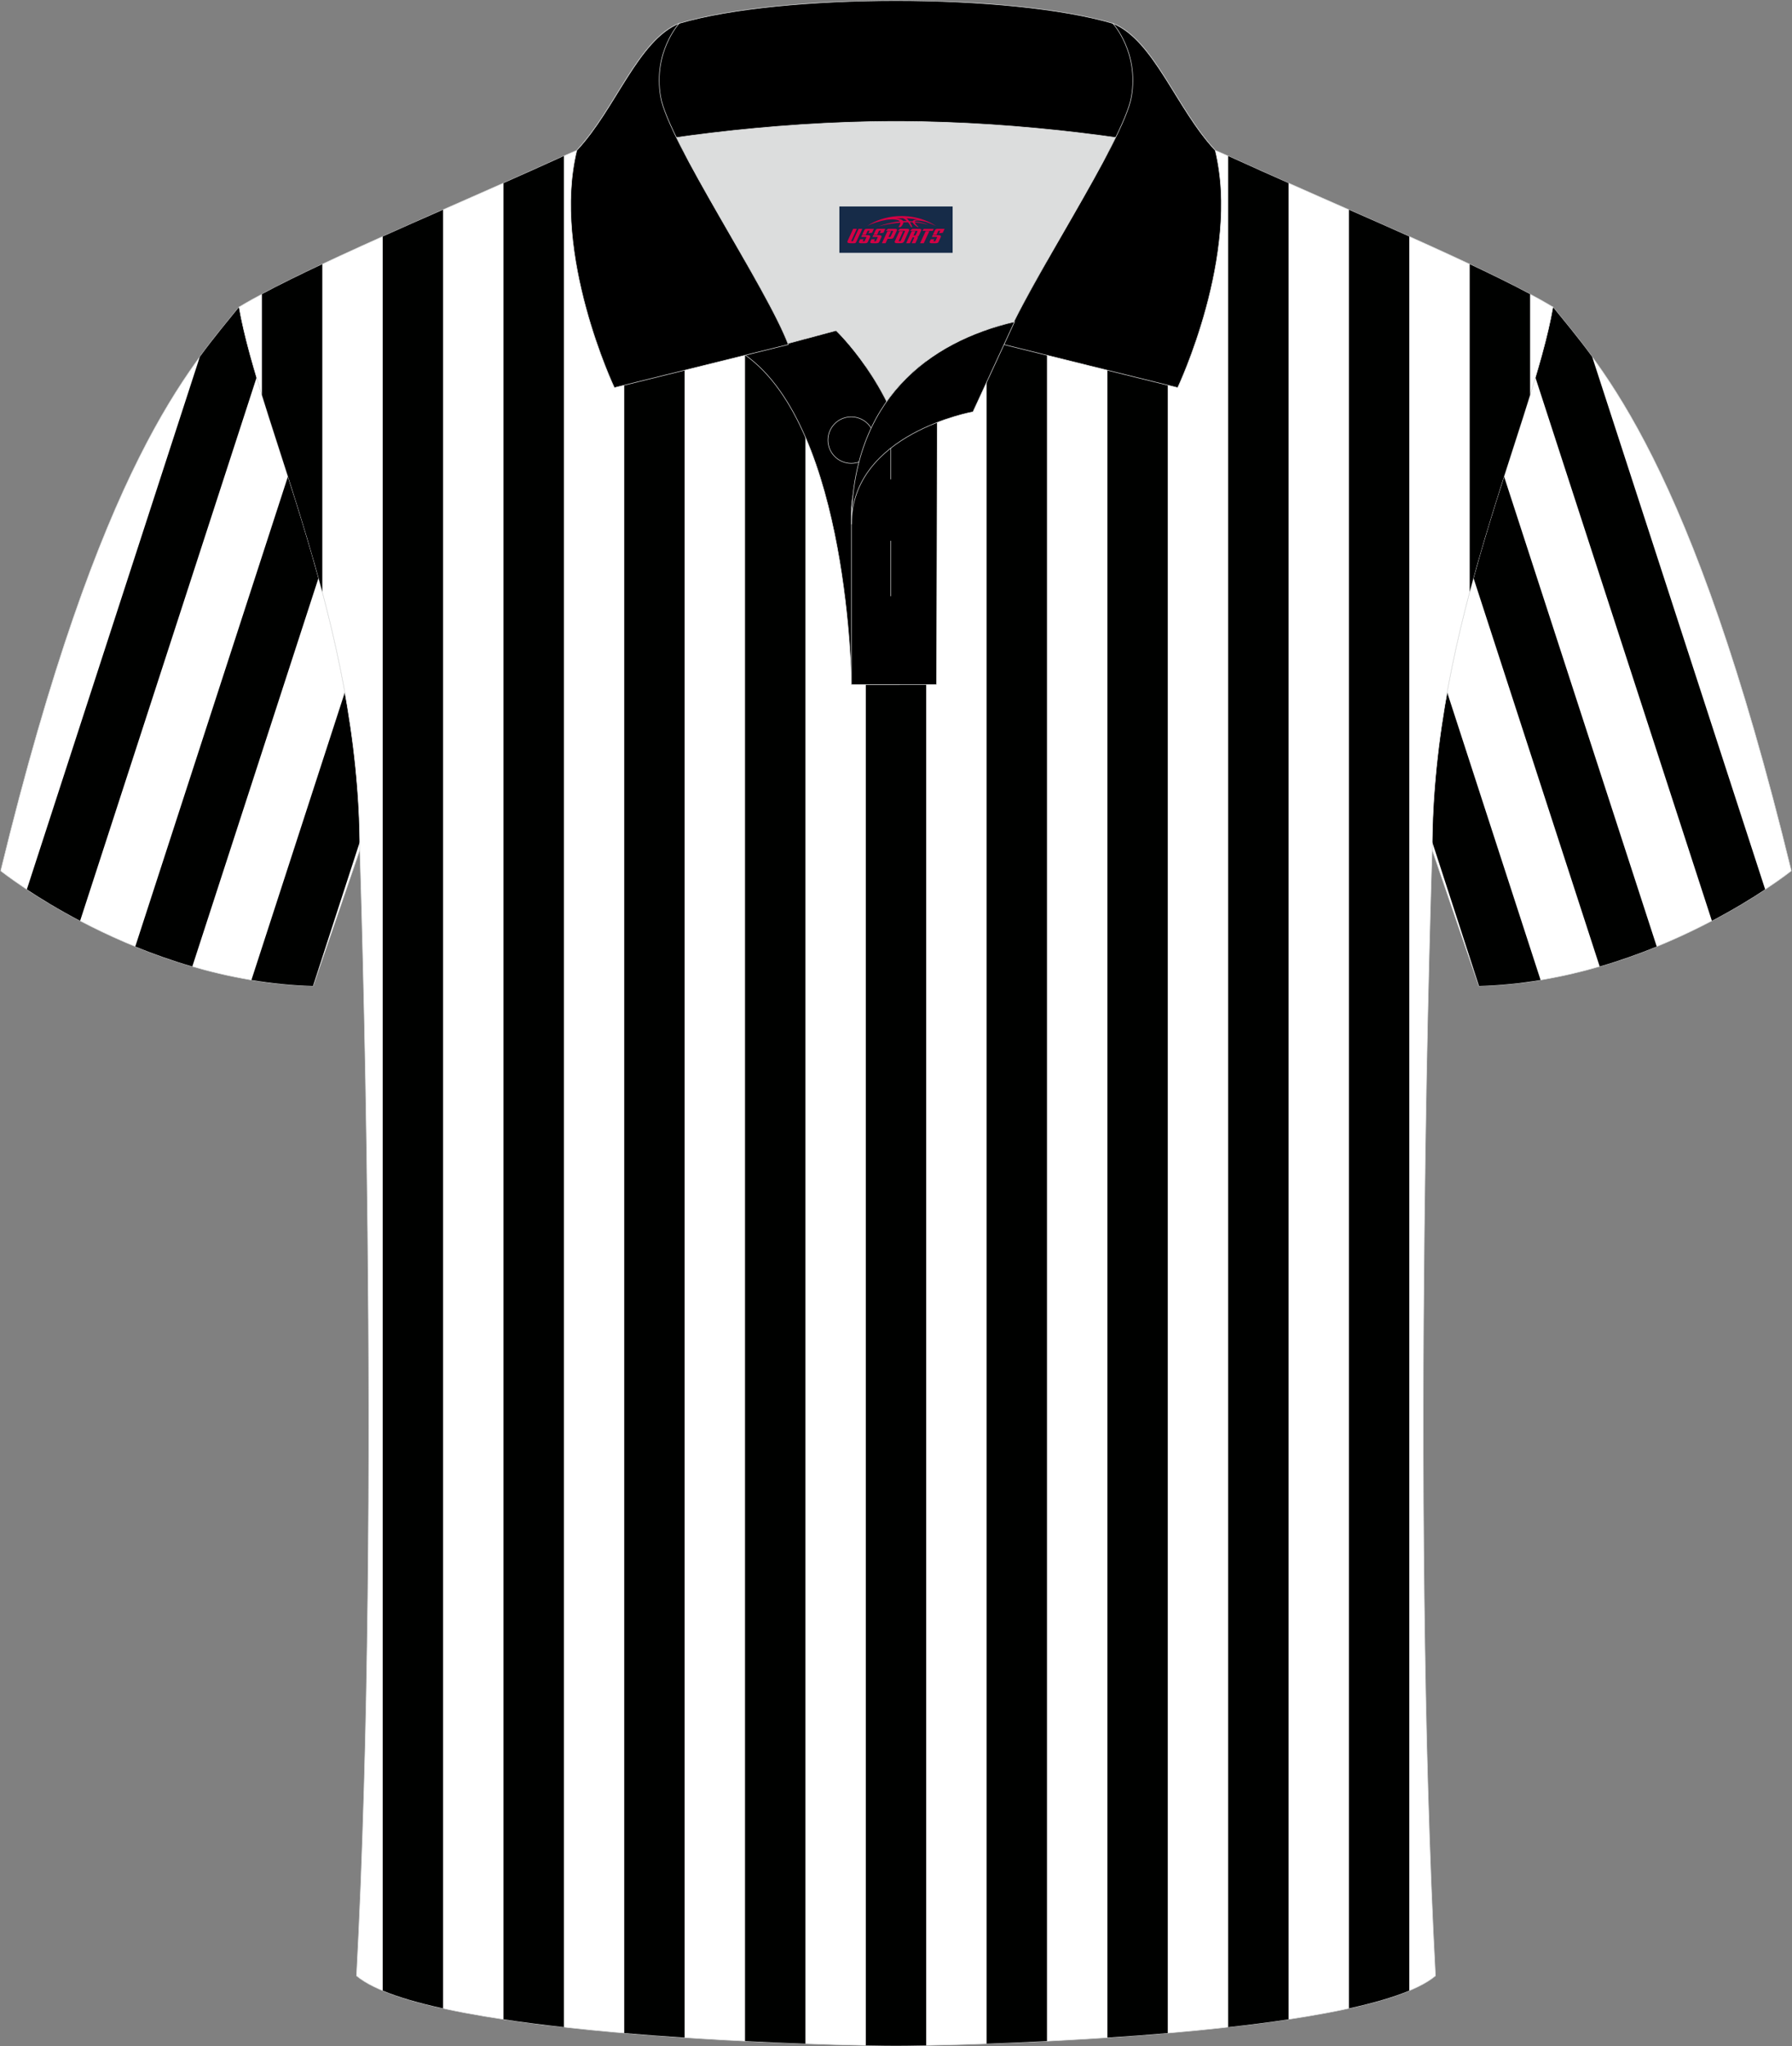
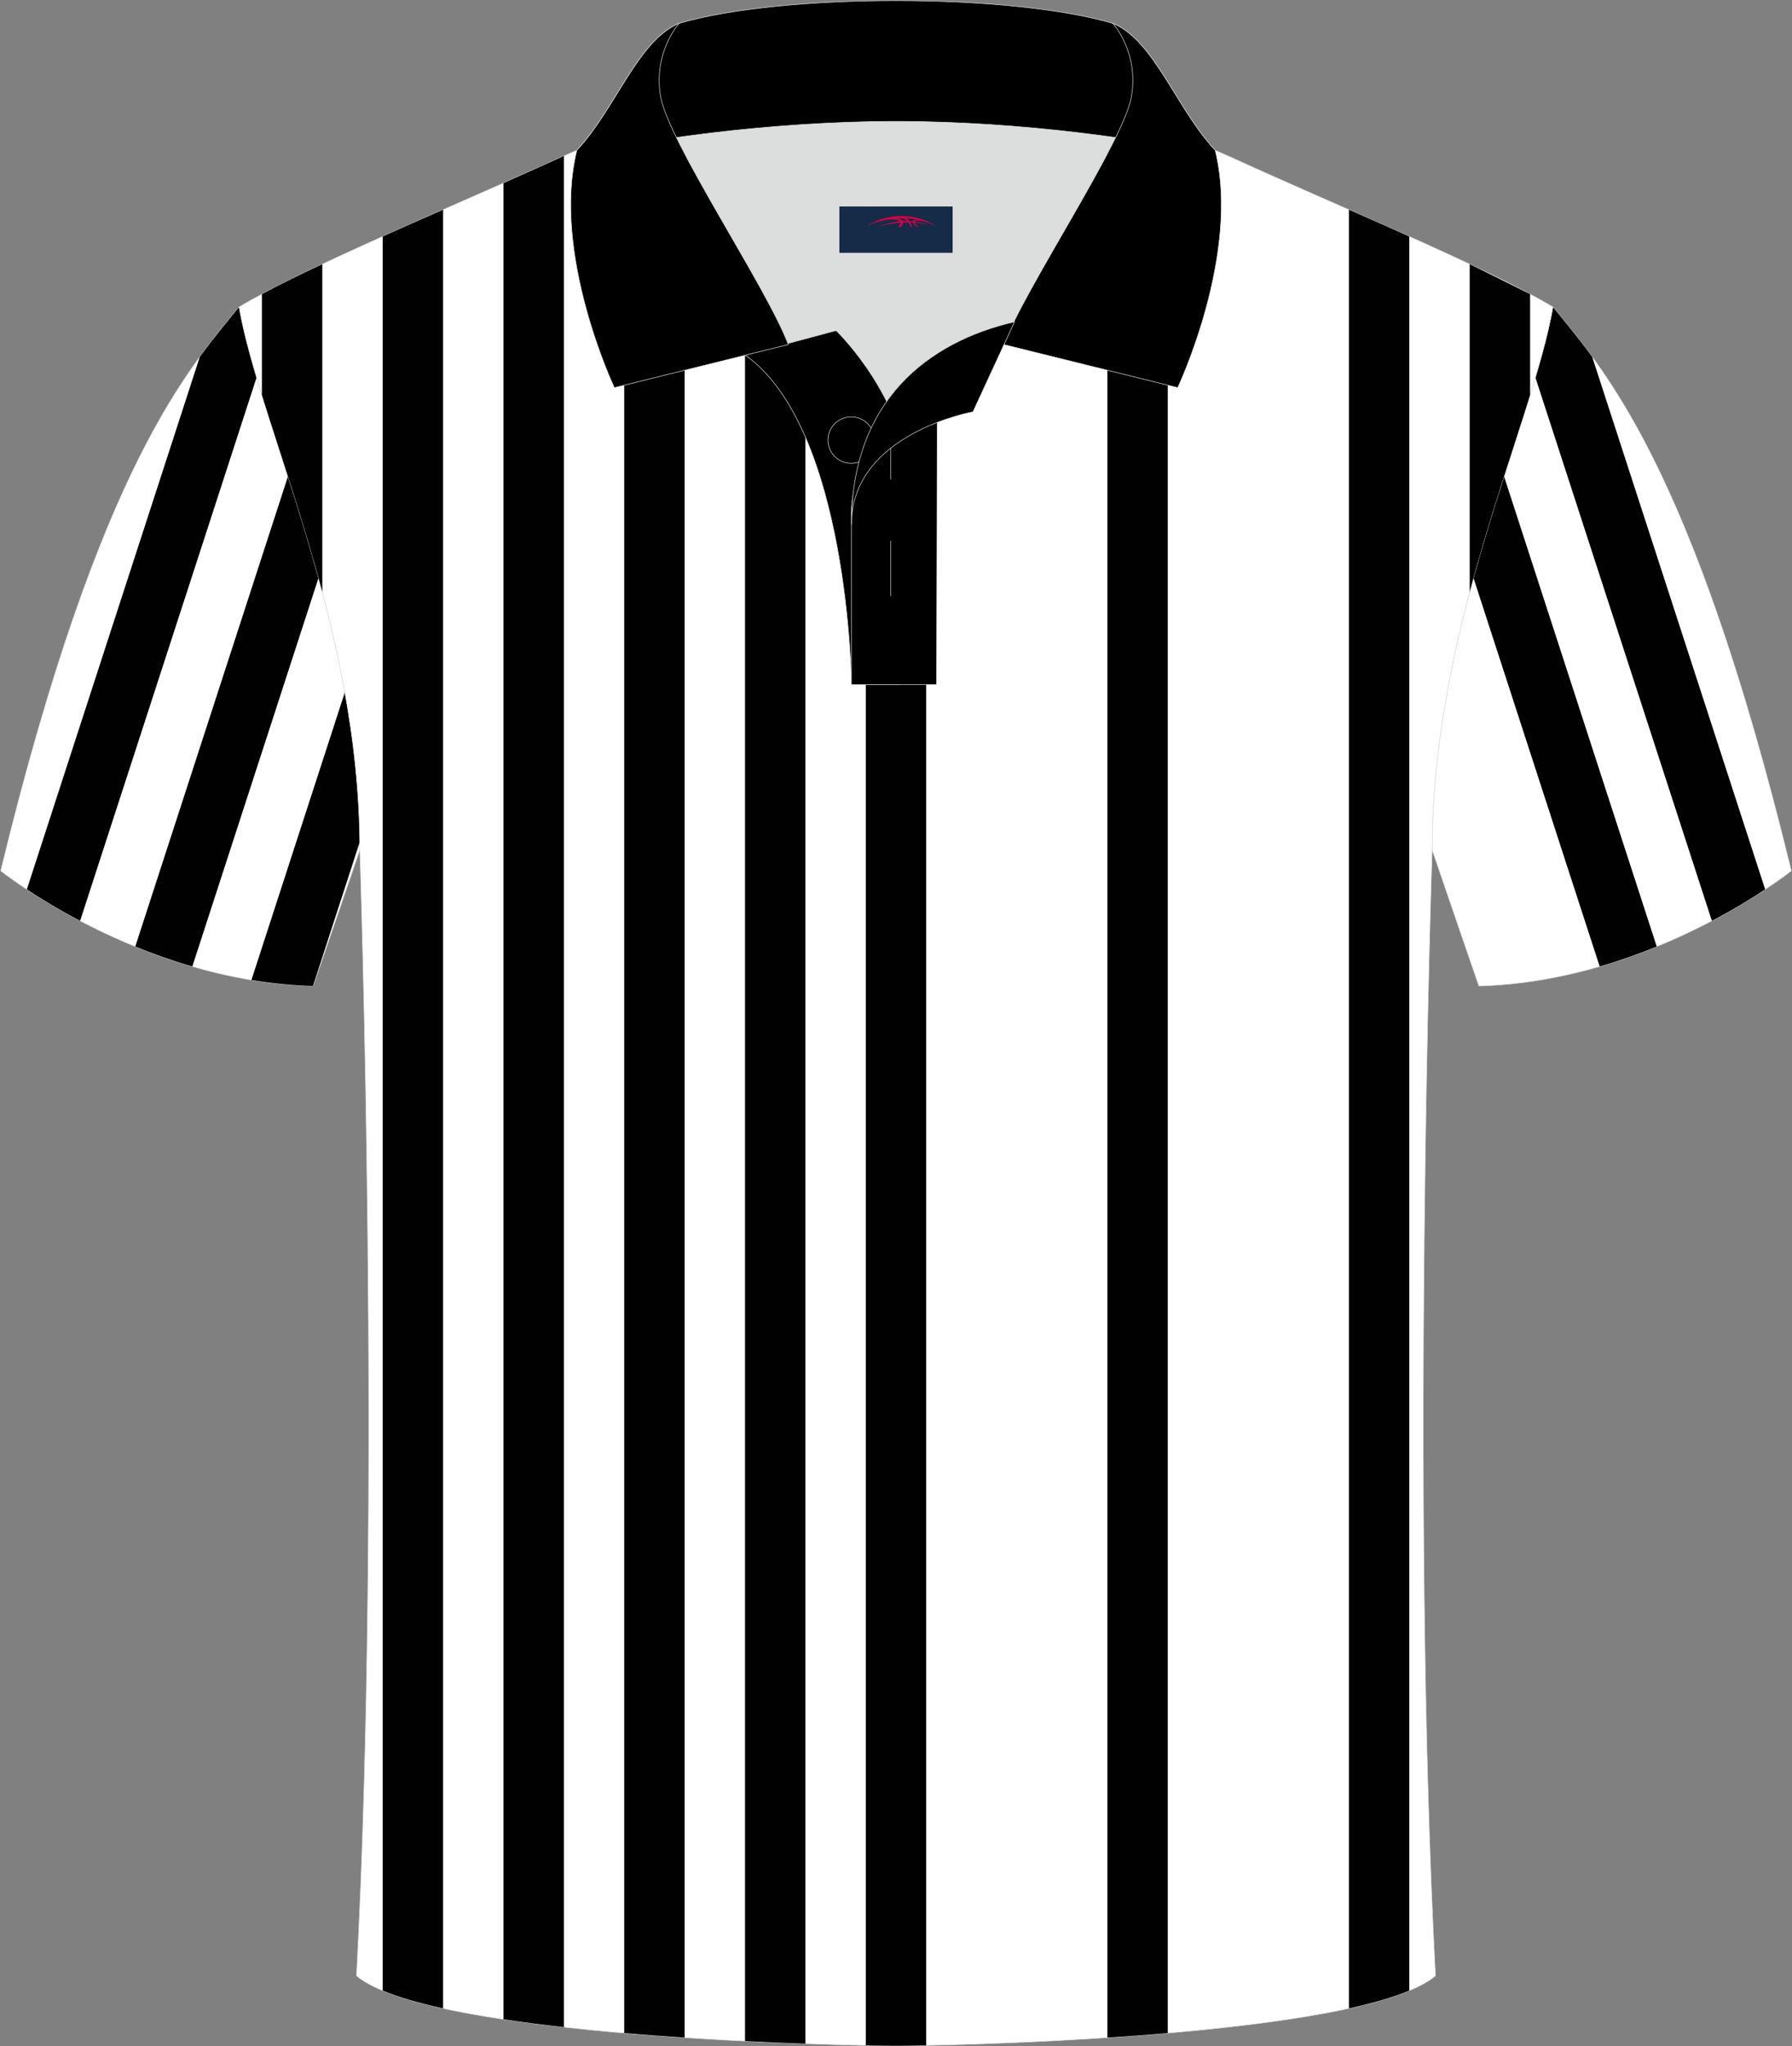
<svg xmlns="http://www.w3.org/2000/svg" version="1.1" id="图层_1" x="0px" y="0px" width="379.8px" height="433.5px" viewBox="0 0 379.8 433.5" enable-background="new 0 0 379.8 433.5" xml:space="preserve">
  <rect x="0" y="0" width="379.8" height="433.5" fill="#808080" stroke="none" />
  <g>
    <path fill-rule="evenodd" clip-rule="evenodd" fill="#FFFFFF" stroke="#DCDDDD" stroke-width="0.118" stroke-miterlimit="22.926" d="   M329.13,65.04c10.24,12.8,29.36,32.42,50.52,119.44c0,0-29.19,23.38-66.21,24.4c0,0-7.17-20.82-9.9-28.84   C303.54,132.26,324.85,89.8,329.13,65.04z" />
    <g>
      <path fill-rule="evenodd" clip-rule="evenodd" fill="#000100" d="M312.29,122.42l26.75,82.32c4.28-1.24,8.33-2.69,12.09-4.22    l-32.36-99.6C316.6,107.67,314.37,114.87,312.29,122.42z" />
-       <path fill-rule="evenodd" clip-rule="evenodd" fill="#000100" d="M303.55,178.36l9.92,30.52c4.48-0.13,8.83-0.58,13.04-1.28    l-19.8-60.95C304.87,156.84,303.67,167.46,303.55,178.36z" />
      <path fill-rule="evenodd" clip-rule="evenodd" fill="#000100" d="M325.42,79.97l37.4,115.1c4.64-2.44,8.47-4.79,11.29-6.66    L337.45,75.59c-3.18-4.35-5.98-7.63-8.32-10.55C328.37,69.47,327.05,74.48,325.42,79.97z" />
    </g>
    <path fill-rule="evenodd" clip-rule="evenodd" fill="#FFFFFF" stroke="#DCDDDD" stroke-width="0.118" stroke-miterlimit="22.926" d="   M50.67,65.04C40.43,77.84,21.31,97.46,0.15,184.48c0,0,29.19,23.38,66.21,24.4c0,0,7.17-20.82,9.9-28.84   C76.26,132.26,54.95,89.8,50.67,65.04z" />
    <g>
      <path fill-rule="evenodd" clip-rule="evenodd" fill="#000100" d="M67.51,122.42l-26.75,82.32c-4.28-1.24-8.33-2.69-12.09-4.22    l32.36-99.6C63.2,107.67,65.43,114.87,67.51,122.42z" />
      <path fill-rule="evenodd" clip-rule="evenodd" fill="#000100" d="M76.25,178.36l-9.92,30.52c-4.48-0.13-8.83-0.58-13.04-1.28    l19.8-60.95C74.93,156.84,76.13,167.46,76.25,178.36z" />
      <path fill-rule="evenodd" clip-rule="evenodd" fill="#000100" d="M54.38,79.97l-37.4,115.1c-4.64-2.44-8.47-4.79-11.29-6.66    L42.35,75.59c3.18-4.35,5.98-7.63,8.32-10.55C51.43,69.47,52.75,74.48,54.38,79.97z" />
    </g>
    <path fill-rule="evenodd" clip-rule="evenodd" fill="#FFFFFF" stroke="#DCDDDD" stroke-width="0.118" stroke-miterlimit="22.926" d="   M76.26,180.05c0,0,4.68,137.15-0.7,238.51c15.6,13.15,104.62,14.84,114.34,14.82c9.72,0.03,98.74-1.67,114.34-14.82   c-5.38-101.36-0.7-238.51-0.7-238.51c0-47.79,21.31-90.25,25.59-115.01c-13.68-8.25-45.44-21.32-67.38-31.34   c-5.84-2.66-10.73-4.57-15.09-5.94L133.1,27.75c-4.32,1.37-9.2,3.29-15.06,5.95C96.1,43.72,64.35,56.79,50.67,65.04   C54.95,89.8,76.26,132.26,76.26,180.05z" />
    <g>
-       <path fill-rule="evenodd" clip-rule="evenodd" fill="#000100" d="M221.9,27.76v404.63c-4.58,0.23-8.89,0.41-12.8,0.55V27.76    L221.9,27.76z" />
      <path fill-rule="evenodd" clip-rule="evenodd" fill="#000100" d="M247.5,28.03v402.66c-4.3,0.37-8.59,0.69-12.8,0.96V27.76    l11.97,0L247.5,28.03z" />
-       <path fill-rule="evenodd" clip-rule="evenodd" fill="#000100" d="M273.1,38.79v388.99c-4.1,0.62-8.4,1.17-12.8,1.66V33.05    l1.46,0.66C265.32,35.33,269.14,37.04,273.1,38.79z" />
      <path fill-rule="evenodd" clip-rule="evenodd" fill="#000100" d="M298.69,50.1v371.59c-3.41,1.42-7.78,2.67-12.8,3.77V44.43    C290.19,46.32,294.5,48.22,298.69,50.1z" />
-       <path fill-rule="evenodd" clip-rule="evenodd" fill="#000100" d="M324.29,62.31v21.36c-3.72,12-8.67,26.13-12.8,41.72V55.96    C316.27,58.21,320.63,60.35,324.29,62.31z" />
+       <path fill-rule="evenodd" clip-rule="evenodd" fill="#000100" d="M324.29,62.31v21.36c-3.72,12-8.67,26.13-12.8,41.72V55.96    z" />
      <path fill-rule="evenodd" clip-rule="evenodd" fill="#000100" d="M68.31,55.96v69.43c-4.13-15.59-9.08-29.72-12.8-41.72V62.31    C59.17,60.35,63.53,58.21,68.31,55.96z" />
      <path fill-rule="evenodd" clip-rule="evenodd" fill="#000100" d="M93.91,44.43v381.03c-5.02-1.1-9.38-2.35-12.8-3.77V50.1    C85.3,48.22,89.61,46.32,93.91,44.43z" />
      <path fill-rule="evenodd" clip-rule="evenodd" fill="#000100" d="M119.51,33.04v396.39c-4.4-0.49-8.7-1.04-12.8-1.66V38.79    c3.96-1.75,7.78-3.46,11.34-5.08L119.51,33.04z" />
      <path fill-rule="evenodd" clip-rule="evenodd" fill="#000100" d="M145.1,27.75v403.9c-4.2-0.28-8.5-0.6-12.8-0.96V28l0.8-0.26    L145.1,27.75z" />
      <path fill-rule="evenodd" clip-rule="evenodd" fill="#000100" d="M170.7,27.75v405.19c-3.91-0.14-8.22-0.32-12.8-0.55V27.75    L170.7,27.75z" />
      <path fill-rule="evenodd" clip-rule="evenodd" fill="#000100" d="M196.3,27.76V433.3c-3.04,0.06-5.27,0.08-6.4,0.08    c-1.13,0-3.35-0.02-6.4-0.08V27.76L196.3,27.76z" />
    </g>
    <g>
      <path fill-rule="evenodd" clip-rule="evenodd" fill="#DCDDDD" d="M187.92,85.04c6.44-9.11,16.35-14.37,26.94-16.84    c5.24-10.64,16.08-27.82,21.62-39.14c-26.77-6.52-66.39-6.52-93.16,0c6.42,13.14,20,34.17,23.66,43.71l10.21-2.75    C177.2,70.02,183.2,75.69,187.92,85.04z" />
      <path fill-rule="evenodd" clip-rule="evenodd" stroke="#DCDDDD" stroke-width="0.118" stroke-miterlimit="22.926" d="    M157.94,75.21l19.26-5.19c0,0,11.74,11.1,15.3,27.84c3.55,16.74-1.86,47.18-1.86,47.18h-10.18    C180.46,145.03,179.93,90.78,157.94,75.21z" />
      <path fill-rule="evenodd" clip-rule="evenodd" stroke="#DCDDDD" stroke-width="0.118" stroke-miterlimit="22.926" d="    M180.46,107.49v37.54h18.04l0.14-60.77C189.8,87.17,180.95,98.7,180.46,107.49z" />
      <path fill-rule="evenodd" clip-rule="evenodd" stroke="#DCDDDD" stroke-width="0.118" stroke-miterlimit="22.926" d="    M121.98,33.04c13.38-3.26,40.91-7.33,67.92-7.33c27,0,54.53,4.07,67.92,7.33l-0.28-1.2c-8.22-8.78-12.93-23.33-21.69-26.89    c-10.94-3.21-28.44-4.82-45.95-4.82c-17.5,0-35.01,1.61-45.95,4.82c-8.77,3.57-13.47,18.11-21.69,26.89L121.98,33.04z" />
      <path fill-rule="evenodd" clip-rule="evenodd" stroke="#DCDDDD" stroke-width="0.118" stroke-miterlimit="22.926" d="    M143.95,4.95c0,0-5.58,6.05-3.94,15.53c1.63,9.49,22.57,40.53,27.06,52.51l-36.86,9.13c0,0-13.39-28.22-7.95-50.28    C130.49,23.06,135.19,8.52,143.95,4.95z" />
      <path fill-rule="evenodd" clip-rule="evenodd" stroke="#DCDDDD" stroke-width="0.118" stroke-miterlimit="22.926" d="    M235.85,4.95c0,0,5.58,6.05,3.95,15.53c-1.63,9.49-22.57,40.53-27.06,52.51l36.86,9.13c0,0,13.39-28.22,7.95-50.28    C249.32,23.06,244.62,8.52,235.85,4.95z" />
      <path fill-rule="evenodd" clip-rule="evenodd" stroke="#DCDDDD" stroke-width="0.118" stroke-miterlimit="22.926" d="    M180.41,98.16c2.72,0,4.93-2.22,4.93-4.93c0-2.72-2.22-4.93-4.93-4.93c-2.72,0-4.93,2.21-4.93,4.93    C175.48,95.95,177.7,98.16,180.41,98.16z" />
      <line fill-rule="evenodd" clip-rule="evenodd" fill="none" stroke="#DCDDDD" stroke-width="0.118" stroke-miterlimit="22.926" x1="188.8" y1="114.56" x2="188.8" y2="126.31" />
      <line fill-rule="evenodd" clip-rule="evenodd" fill="none" stroke="#DCDDDD" stroke-width="0.118" stroke-miterlimit="22.926" x1="188.8" y1="89.8" x2="188.8" y2="101.55" />
      <path fill-rule="evenodd" clip-rule="evenodd" stroke="#DCDDDD" stroke-width="0.118" stroke-miterlimit="22.926" d="    M215.02,68.17l-8.81,19.08c0,0-25.75,4.58-25.75,23.82C180.46,84.88,196.75,72.37,215.02,68.17z" />
    </g>
  </g>
  <g id="tag_logo">
    <rect y="43.74" fill="#162B48" width="24" height="9.818" x="177.9" />
    <g>
      <path fill="#D30044" d="M193.86,46.93l0.005-0.011c0.131-0.311,1.085-0.262,2.351,0.071c0.715,0.24,1.44,0.54,2.193,0.9    c-0.218-0.147-0.447-0.289-0.682-0.42l0.011,0.005l-0.011-0.005c-1.478-0.845-3.218-1.418-5.1-1.62    c-1.282-0.115-1.658-0.082-2.411-0.055c-2.449,0.142-4.68,0.905-6.458,2.095c1.26-0.638,2.722-1.075,4.195-1.336    c1.467-0.18,2.476-0.033,2.771,0.344c-1.691,0.175-3.469,0.633-4.555,1.075c1.156-0.338,2.967-0.665,4.647-0.813    c0.016,0.251-0.115,0.567-0.415,0.96h0.475c0.376-0.382,0.584-0.725,0.595-1.004c0.333-0.022,0.66-0.033,0.971-0.033    C192.69,47.37,192.9,47.72,193.1,48.11h0.262c-0.125-0.344-0.295-0.687-0.518-1.036c0.207,0,0.393,0.005,0.567,0.011    c0.104,0.267,0.496,0.66,1.058,1.025h0.245c-0.442-0.365-0.753-0.753-0.835-1.004c1.047,0.065,1.696,0.224,2.885,0.513    C195.68,47.19,194.94,47.02,193.86,46.93z M191.42,46.84c-0.164-0.295-0.655-0.485-1.402-0.551    c0.464-0.033,0.922-0.055,1.364-0.055c0.311,0.147,0.589,0.344,0.84,0.589C191.96,46.82,191.69,46.83,191.42,46.84z M193.4,46.89c-0.224-0.016-0.458-0.027-0.715-0.044c-0.147-0.202-0.311-0.398-0.502-0.6c0.082,0,0.164,0.005,0.24,0.011    c0.72,0.033,1.429,0.125,2.138,0.273C193.89,46.49,193.51,46.65,193.4,46.89z" />
-       <path fill="#D30044" d="M180.82,48.47L179.65,51.02C179.47,51.39,179.74,51.53,180.22,51.53l0.873,0.005    c0.115,0,0.251-0.049,0.327-0.175l1.342-2.891H181.98L180.76,51.1H180.59c-0.147,0-0.185-0.033-0.147-0.125l1.156-2.504H180.82L180.82,48.47z M182.68,49.82h1.271c0.36,0,0.584,0.125,0.442,0.425L183.92,51.28C183.82,51.5,183.55,51.53,183.32,51.53H182.4c-0.267,0-0.442-0.136-0.349-0.333l0.235-0.513h0.742L182.85,51.06C182.83,51.11,182.87,51.12,182.93,51.12h0.18    c0.082,0,0.125-0.016,0.147-0.071l0.376-0.813c0.011-0.022,0.011-0.044-0.055-0.044H182.51L182.68,49.82L182.68,49.82z M183.5,49.75h-0.78l0.475-1.025c0.098-0.218,0.338-0.256,0.578-0.256H185.22L184.83,49.31L184.05,49.43l0.262-0.562H184.02c-0.082,0-0.12,0.016-0.147,0.071L183.5,49.75L183.5,49.75z M185.09,49.82L184.92,50.19h1.069c0.06,0,0.06,0.016,0.049,0.044    L185.66,51.05C185.64,51.1,185.6,51.12,185.52,51.12H185.34c-0.055,0-0.104-0.011-0.082-0.06l0.175-0.376H184.69L184.46,51.2C184.36,51.39,184.54,51.53,184.81,51.53h0.916c0.24,0,0.502-0.033,0.605-0.251l0.475-1.031c0.142-0.3-0.082-0.425-0.442-0.425H185.09L185.09,49.82z M185.9,49.75l0.371-0.818c0.022-0.055,0.06-0.071,0.147-0.071h0.295L186.45,49.42l0.791-0.115l0.387-0.845H186.18c-0.24,0-0.48,0.038-0.578,0.256L185.13,49.75L185.9,49.75L185.9,49.75z M188.3,50.21h0.278c0.087,0,0.153-0.022,0.202-0.115    l0.496-1.075c0.033-0.076-0.011-0.12-0.125-0.12H187.75l0.431-0.431h1.522c0.355,0,0.485,0.153,0.393,0.355l-0.676,1.445    c-0.06,0.125-0.175,0.333-0.644,0.327l-0.649-0.005L187.69,51.53H186.91l1.178-2.558h0.785L188.3,50.21L188.3,50.21z     M190.89,51.02c-0.022,0.049-0.06,0.076-0.142,0.076h-0.191c-0.082,0-0.109-0.027-0.082-0.076l0.944-2.051h-0.785l-0.987,2.138    c-0.125,0.273,0.115,0.415,0.453,0.415h0.72c0.327,0,0.649-0.071,0.769-0.322l1.085-2.384c0.093-0.202-0.06-0.355-0.415-0.355    h-1.533l-0.431,0.431h1.38c0.115,0,0.164,0.033,0.131,0.104L190.89,51.02L190.89,51.02z M193.61,49.89h0.278    c0.087,0,0.158-0.022,0.202-0.115l0.344-0.753c0.033-0.076-0.011-0.12-0.125-0.12h-1.402l0.425-0.431h1.527    c0.355,0,0.485,0.153,0.393,0.355l-0.529,1.124c-0.044,0.093-0.147,0.18-0.393,0.18c0.224,0.011,0.256,0.158,0.175,0.327    l-0.496,1.075h-0.785l0.54-1.167c0.022-0.055-0.005-0.087-0.104-0.087h-0.235L192.84,51.53h-0.785l1.178-2.558h0.785L193.61,49.89L193.61,49.89z M196.18,48.98L195,51.53h0.785l1.184-2.558H196.18L196.18,48.98z M197.69,48.91l0.202-0.431h-2.1l-0.295,0.431    H197.69L197.69,48.91z M197.67,49.82h1.271c0.36,0,0.584,0.125,0.442,0.425l-0.475,1.031c-0.104,0.218-0.371,0.251-0.605,0.251    h-0.916c-0.267,0-0.442-0.136-0.349-0.333l0.235-0.513h0.742L197.84,51.06c-0.022,0.049,0.022,0.06,0.082,0.06h0.18    c0.082,0,0.125-0.016,0.147-0.071l0.376-0.813c0.011-0.022,0.011-0.044-0.049-0.044h-1.069L197.67,49.82L197.67,49.82z     M198.48,49.75H197.7l0.475-1.025c0.098-0.218,0.338-0.256,0.578-0.256h1.451l-0.387,0.845l-0.791,0.115l0.262-0.562h-0.295    c-0.082,0-0.12,0.016-0.147,0.071L198.48,49.75z" />
    </g>
  </g>
</svg>